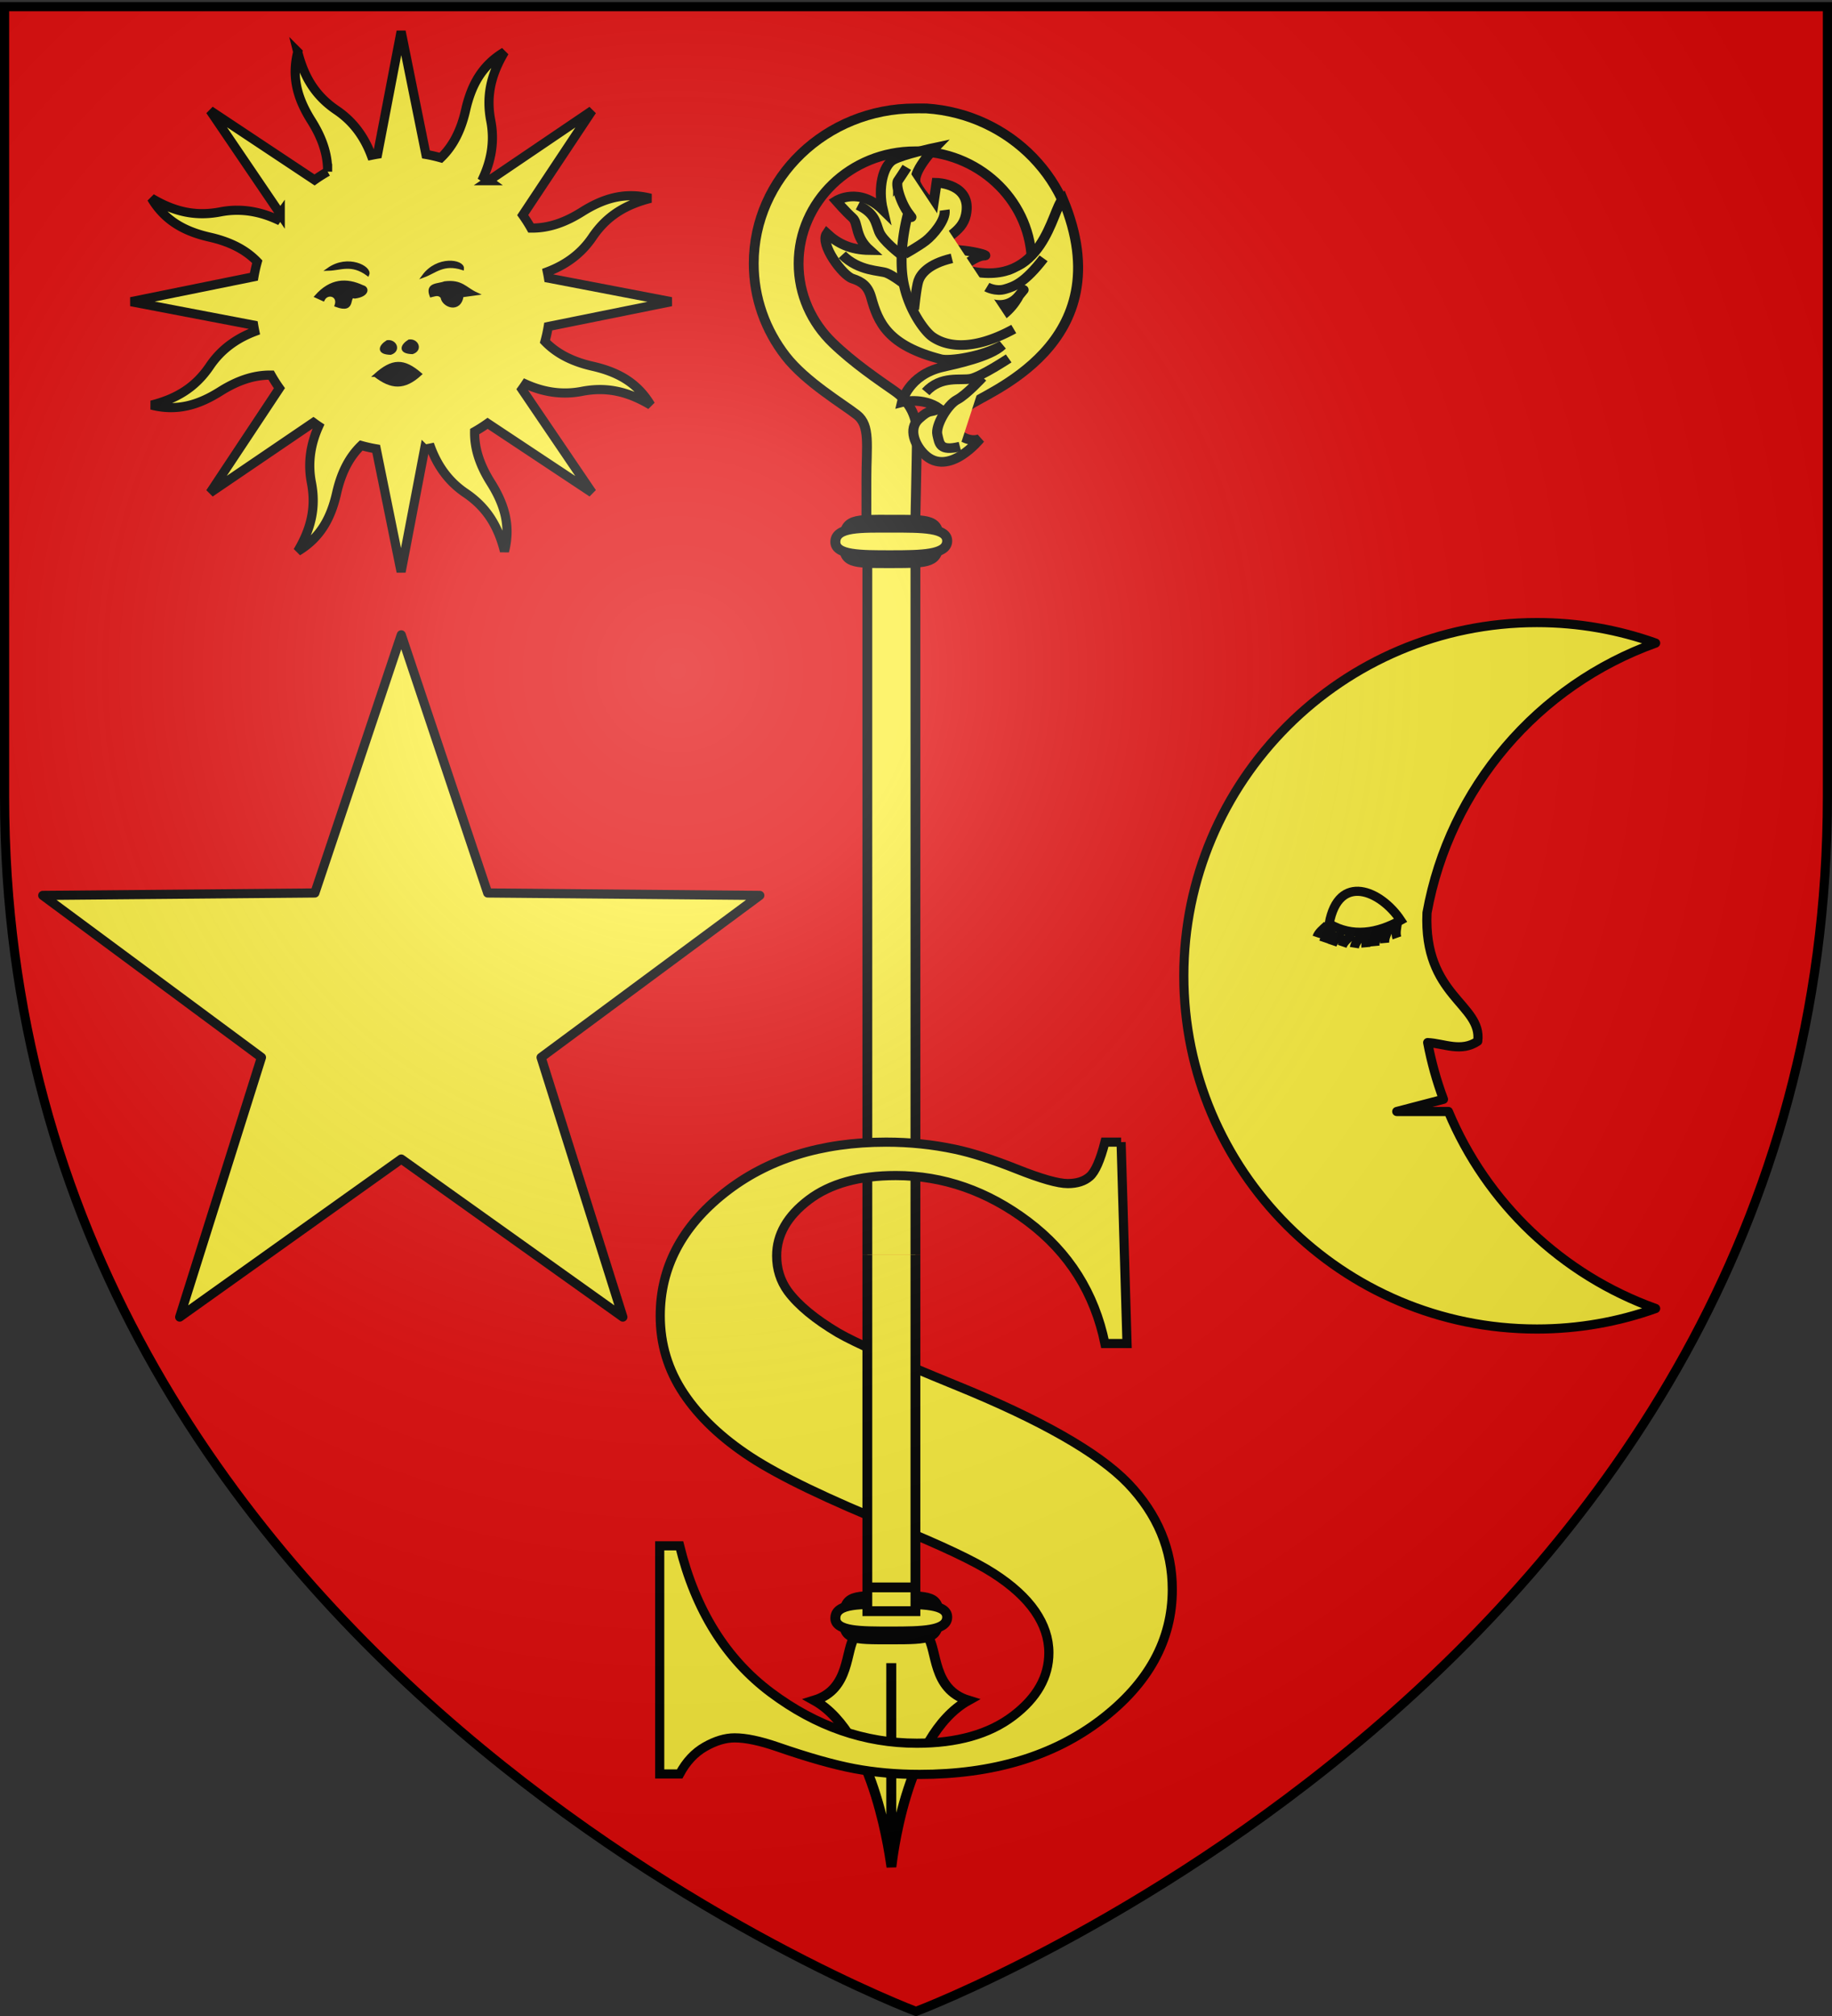
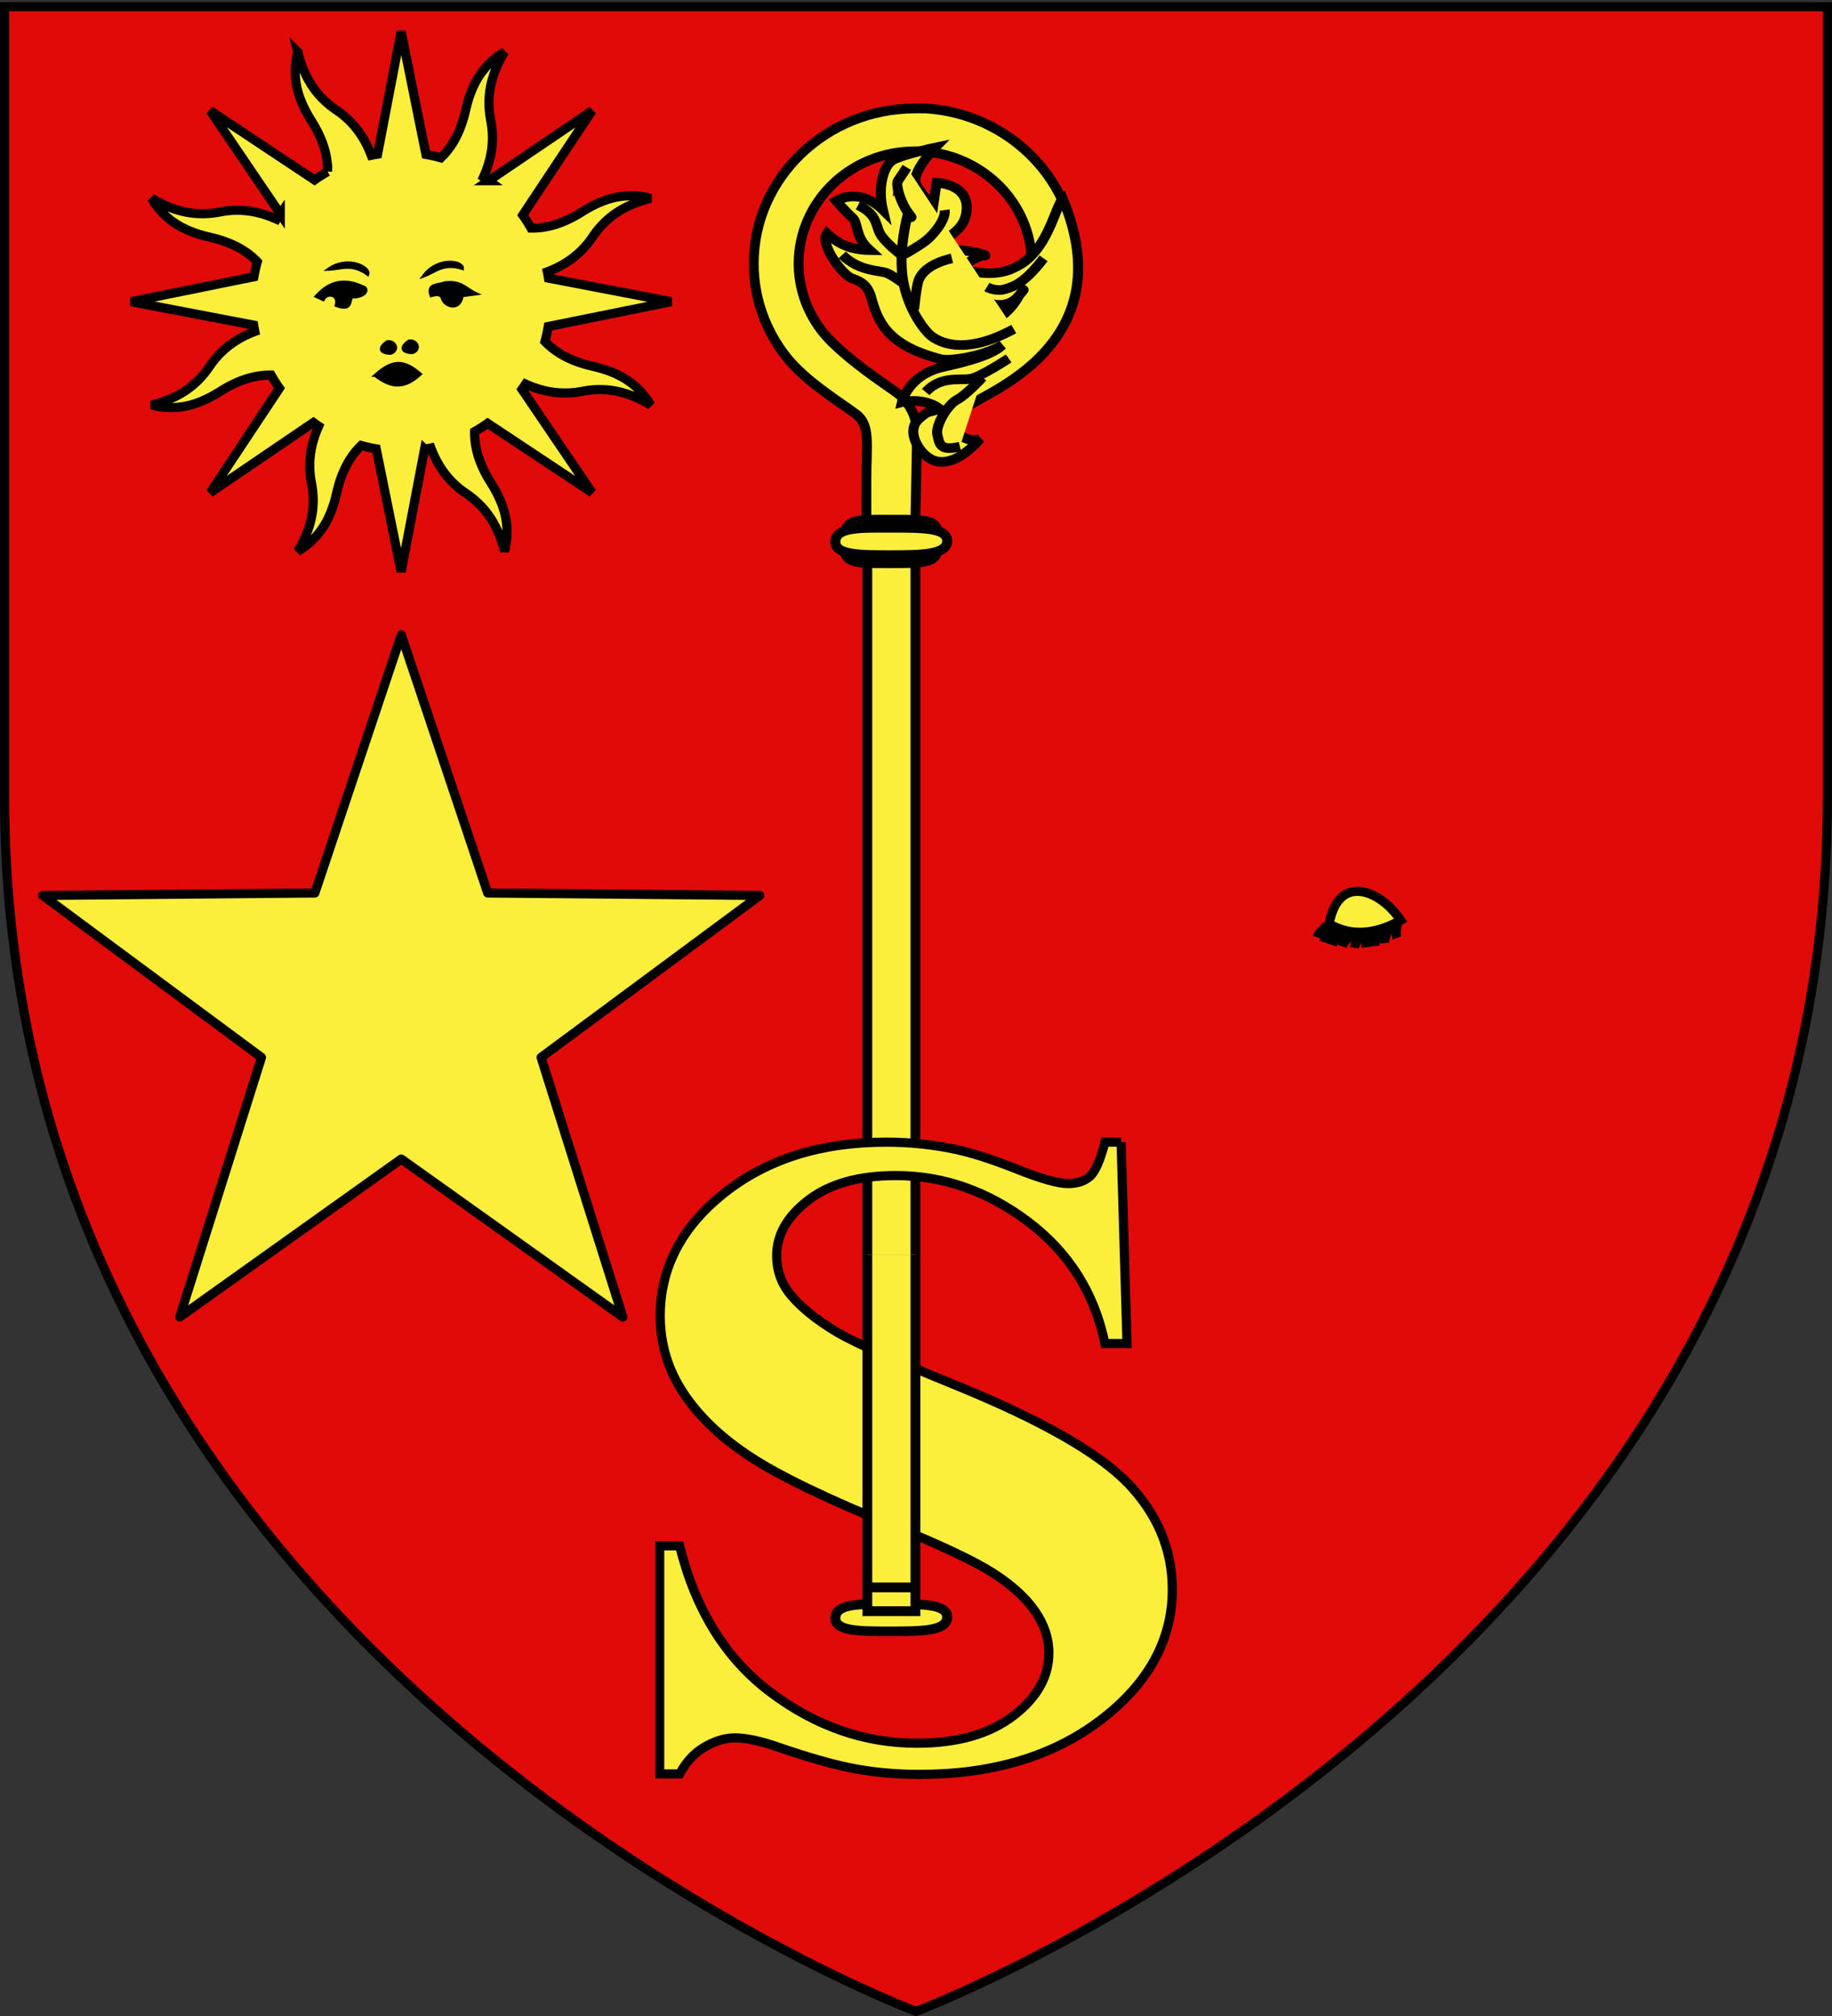
<svg xmlns="http://www.w3.org/2000/svg" xmlns:xlink="http://www.w3.org/1999/xlink" width="600" height="660" version="1.0">
  <rect width="100%" height="100%" fill="#333333" stroke="none" />
  <defs>
    <linearGradient id="b">
      <stop offset="0" style="stop-color:white;stop-opacity:.314" />
      <stop offset=".19" style="stop-color:white;stop-opacity:.251" />
      <stop offset=".6" style="stop-color:#6b6b6b;stop-opacity:.125" />
      <stop offset="1" style="stop-color:black;stop-opacity:.125" />
    </linearGradient>
    <linearGradient id="a">
      <stop offset="0" style="stop-color:#fd0000;stop-opacity:1" />
      <stop offset=".5" style="stop-color:#e77275;stop-opacity:.659" />
      <stop offset="1" style="stop-color:black;stop-opacity:.323" />
    </linearGradient>
    <radialGradient xlink:href="#b" id="c" cx="221.445" cy="226.331" r="300" fx="221.445" fy="226.331" gradientTransform="matrix(1.353 0 0 1.349 -77.63 -85.747)" gradientUnits="userSpaceOnUse" />
  </defs>
  <g style="display:inline">
    <path d="M300 658.5s298.5-112.32 298.5-397.772V2.176H1.5v258.552C1.5 546.18 300 658.5 300 658.5z" style="fill:#e20909;fill-opacity:1;fill-rule:evenodd;stroke:none;stroke-width:1px;stroke-linecap:butt;stroke-linejoin:miter;stroke-opacity:1" />
  </g>
  <g style="display:inline">
    <path d="m-363.655 170.637 28.302 84.509 89.118.802-71.626 53.032 26.776 85.004-72.57-51.733-72.57 51.733 26.776-85.004-71.626-53.032 89.118-.802 28.302-84.509z" style="opacity:1;fill:#fcef3c;fill-opacity:1;fill-rule:nonzero;stroke:#000;stroke-width:3;stroke-linecap:round;stroke-linejoin:round;stroke-miterlimit:4;stroke-dasharray:none;stroke-dashoffset:0;stroke-opacity:1" transform="translate(495.076 37.198)" />
    <g style="display:inline">
      <path d="M105.115 39.11c-2.936 11.483.3 20.935 5.911 29.841 4.34 6.888 7.19 14.227 7.055 22.113a64.27 64.27 0 0 0-5.673 3.604L67.06 64.547l30.444 44.848a65.77 65.77 0 0 0-1.593 2.317c-8.635-3.89-16.74-4.662-24.465-3.167-10.92 2.112-20.19-.175-29.87-5.945 6.043 10.196 15.059 14.589 25.324 16.919 7.954 1.805 15.144 4.973 20.63 10.667a64.934 64.934 0 0 0-1.464 6.518l-53.378 10.824 53.257 10.185c.147.916.323 1.83.51 2.745-8.859 3.351-15.157 8.525-19.564 15.045-6.227 9.215-14.356 14.155-25.28 16.92 11.482 2.936 20.918-.338 29.825-5.95 6.887-4.338 14.226-7.19 22.112-7.054a64.27 64.27 0 0 0 3.604 5.673l-30.105 45.386 44.87-30.498c.75.542 1.508 1.1 2.279 1.609-3.89 8.635-4.646 16.78-3.152 24.503 2.113 10.92-.19 20.152-5.96 29.832 10.196-6.043 14.589-15.059 16.919-25.324 1.805-7.954 4.973-15.144 10.667-20.63 2.15.598 4.31 1.089 6.518 1.464l10.824 53.378 10.185-53.257a64.39 64.39 0 0 0 2.745-.51c3.35 8.862 8.527 15.158 15.045 19.564 9.215 6.227 14.155 14.356 16.92 25.28 2.937-11.482-.338-20.918-5.95-29.825-4.347-6.9-7.166-14.217-7.015-22.128a64.267 64.267 0 0 0 5.634-3.588l45.387 30.105-30.46-44.886a65.77 65.77 0 0 0 1.57-2.263c8.637 3.901 16.775 4.646 24.504 3.152 10.919-2.113 20.151.19 29.832 5.96-6.044-10.196-15.044-14.55-25.31-16.88-7.944-1.804-15.126-5.033-20.607-10.722a64.716 64.716 0 0 0 1.426-6.502l53.394-10.786-53.273-10.223a64.428 64.428 0 0 0-.51-2.745c8.867-3.348 15.157-8.524 19.564-15.045 6.227-9.215 14.372-14.117 25.296-16.882-11.482-2.936-20.934.3-29.84 5.911-6.901 4.348-14.218 7.167-22.129 7.016a64.275 64.275 0 0 0-3.588-5.634l30.121-45.348-44.902 30.422a65.786 65.786 0 0 0-2.263-1.57c3.896-8.634 4.662-16.742 3.167-24.466-2.112-10.92.175-20.19 5.945-29.87-10.196 6.043-14.55 15.043-16.88 25.308-1.808 7.963-5.031 15.176-10.744 20.662-2.135-.593-4.288-1.107-6.48-1.48L150.01 30.188 139.787 83.46c-.916.147-1.83.323-2.745.51-3.35-8.861-8.524-15.157-15.045-19.564-9.215-6.227-14.117-14.372-16.882-25.296z" style="opacity:1;color:#000;fill:#fcef3c;fill-opacity:1;fill-rule:nonzero;stroke:#000;stroke-width:3.977;stroke-linecap:butt;stroke-linejoin:miter;marker:none;marker-start:none;marker-mid:none;marker-end:none;stroke-miterlimit:4;stroke-dasharray:none;stroke-dashoffset:0;stroke-opacity:1;visibility:visible;display:inline;overflow:visible" transform="matrix(.754 0 0 .754 18.262 -12.47)" />
      <path d="M138.694 179.527c7.096 5.48 12.635 5.892 19.689-.57-7.296-6.258-12.083-6.26-19.69.57zM121.784 149.16c1.522-4.594-3.865-6.059-5.612-2.526l-3.086-1.403c6.32-7.14 13.136-7.523 20.203-4.209 2.362.546 2.262 3.753-3.367 4.49-3.662-1.184.48 6.885-8.138 3.648zM118.417 133.446c5.382-.135 10.074-2.918 17.117 2.245 1.252-2.97-8.601-8.255-17.117-2.245zM159.713 136.412c5.062-1.832 8.632-5.957 16.947-3.289.247-3.213-10.772-5.108-16.947 3.289zM167.803 145.512c-1.59-1.783-3.18-.905-4.77-.561-2.003-5.27 3.09-4.46 5.892-5.612 7.389-.903 8.885 2.522 13.75 4.77l-6.174.842c-1.02 7.236-8.383 4.363-8.698.561zM153.492 164.593c3.47-.44 5.24 3.806 1.403 5.05-5.618-.14-4.626-3.04-1.403-5.05zM144.038 164.89c3.469-.44 5.24 3.805 1.403 5.05-5.618-.141-4.626-3.041-1.403-5.05z" style="fill:#000;fill-opacity:1;fill-rule:evenodd;stroke:#000;stroke-width:1.326px;stroke-linecap:butt;stroke-linejoin:miter;stroke-opacity:1" transform="matrix(.754 0 0 .754 18.262 -12.47)" />
    </g>
    <g style="display:inline">
      <g style="stroke:#000;stroke-width:2.554;stroke-miterlimit:4;stroke-dasharray:none;stroke-opacity:1">
-         <path d="M432.25 13c-54.372 0-98.5 44.128-98.5 98.5s44.128 98.5 98.5 98.5c11.622 0 22.77-2.017 33.125-5.719-26.142-9.345-47.177-29.435-57.813-54.937h-14.406l13.031-3.406c-1.901-5.088-3.365-10.37-4.406-15.813 4.66.256 9.309 2.75 13.969-.375 1.322-10.367-15.193-12.534-14.156-35.813 6.306-34.94 31.039-63.514 63.781-75.218C455.02 15.017 443.872 13 432.25 13z" style="opacity:1;color:#000;fill:#fcef3c;fill-opacity:1;fill-rule:nonzero;stroke:#000;stroke-width:2.554;stroke-linecap:butt;stroke-linejoin:round;marker:none;marker-start:none;marker-mid:none;marker-end:none;stroke-miterlimit:4;stroke-dasharray:none;stroke-dashoffset:0;stroke-opacity:1;visibility:visible;display:inline;overflow:visible" transform="matrix(1.174 0 0 1.174 -4.113 188.556)" />
        <path d="M374.3 96.993c6.428 3.853 13.54 2.652 19.946-.975-5.55-8.364-17.327-13.352-19.947.975zM373.763 97.388c-1.27 1.18-2.43 2.058-2.869 3.346" style="fill:#fcef3c;fill-opacity:1;fill-rule:evenodd;stroke:#000;stroke-width:2.554;stroke-linecap:butt;stroke-linejoin:miter;stroke-miterlimit:4;stroke-dasharray:none;stroke-opacity:1" transform="matrix(1.174 0 0 1.174 -4.113 188.556)" />
        <path d="M375.622 98.74c-1.27 1.18-2.429 2.059-2.868 3.346M377.988 99.585c-1.27 1.18-2.429 2.059-2.868 3.346M380.791 99.939c-1.27 1.18-2.429 2.059-2.868 3.346M383.605 99.876c-1.055 1.376-2.052 2.435-2.27 3.778M385.8 99.315c-.677 1.595-1.377 2.87-1.253 4.225M388.335 98.977c-.677 1.595-1.377 2.87-1.252 4.225M391.04 98.132c-.678 1.595-1.378 2.87-1.253 4.225M393.372 96.52c-.263 1.713-.626 3.122-.17 4.404" style="fill:#fcef3c;fill-opacity:1;fill-rule:evenodd;stroke:#000;stroke-width:2.554;stroke-linecap:butt;stroke-linejoin:miter;stroke-miterlimit:4;stroke-dasharray:none;stroke-opacity:1;display:inline" transform="matrix(1.174 0 0 1.174 -4.113 188.556)" />
      </g>
    </g>
    <g style="fill:#fcef3c;fill-opacity:1;stroke:#000;stroke-width:1.24;stroke-miterlimit:4;stroke-dasharray:none;stroke-opacity:1">
-       <path d="M-79.372 202.367c-1.264 1.805-.55 6.869-5.063 8.312 7.909 4.566 9.498 21.244 9.532 21.407.043-.164 1.908-16.987 9.562-21.407-4.512-1.443-3.8-6.507-5.062-8.312-.195-4.094-3.723-3.406-4.844-3.406-1.121 0-4.125-.197-4.125 3.406zM-74.888 229.222v-23.347" style="fill:#fcef3c;fill-opacity:1;fill-rule:evenodd;stroke:#000;stroke-width:1.24;stroke-linecap:butt;stroke-linejoin:miter;stroke-miterlimit:4;stroke-dasharray:none;stroke-opacity:1" transform="matrix(-2.641 0 0 2.539 94.125 21.762)" />
-     </g>
+       </g>
    <path d="M299.813 410.844V179.28h-15.75v231.563" style="fill:#fcef3c;fill-opacity:1;fill-rule:nonzero;stroke:#000;stroke-width:3.211;stroke-miterlimit:4;stroke-dasharray:none;stroke-opacity:1" />
    <g style="fill:#fcef3c;fill-opacity:1;stroke:#000;stroke-width:1.24;stroke-miterlimit:4;stroke-dasharray:none;stroke-opacity:1">
-       <path d="M-68.385 59.244c.065 2.852-.92 2.815-5.883 2.815-4.88 0-5.81-.108-5.883-2.815-.077-2.856 1.011-2.815 5.883-2.815 4.601 0 5.816-.185 5.883 2.815z" style="fill:#fcef3c;fill-opacity:1;fill-rule:nonzero;stroke:#000;stroke-width:1.24;stroke-miterlimit:4;stroke-dasharray:none;stroke-opacity:1" transform="matrix(-2.641 0 0 2.539 95.762 379.183)" />
      <path d="M-67.335 59.244c.076 1.782-3.106 1.76-6.933 1.76s-6.847-.068-6.932-1.76c-.09-1.785 3.105-1.76 6.932-1.76 3.827 0 6.853-.116 6.933 1.76z" style="fill:#fcef3c;fill-opacity:1;fill-rule:nonzero;stroke:#000;stroke-width:1.24;stroke-miterlimit:4;stroke-dasharray:none;stroke-opacity:1" transform="matrix(-2.641 0 0 2.539 95.762 379.183)" />
    </g>
    <path d="m367.17 373.915 1.942 65.934h-7.237c-3.413-16.532-11.799-29.83-25.156-39.896-13.358-10.065-27.804-15.098-43.339-15.098-12.004 0-21.508 2.65-28.51 7.95-7.002 5.3-10.504 11.403-10.504 18.307 0 4.376 1.236 8.266 3.708 11.67 3.412 4.57 8.885 9.093 16.417 13.566 5.531 3.21 18.3 8.898 38.308 17.067 28.01 11.378 46.898 22.124 56.667 32.237 9.65 10.114 14.475 21.687 14.475 34.718 0 16.532-7.797 30.755-23.39 42.667-15.594 11.913-35.395 17.87-59.404 17.87-7.532 0-14.652-.632-21.36-1.897-6.708-1.264-15.123-3.646-25.244-7.147-5.65-1.945-10.298-2.918-13.946-2.918-3.06 0-6.297.973-9.71 2.918-3.412 1.945-6.178 4.91-8.297 8.898h-6.531v-74.686h6.531c5.179 21.005 15.153 37.027 29.923 48.064 14.77 11.038 30.687 16.557 47.752 16.557 13.18 0 23.684-2.966 31.51-8.899 7.827-5.932 11.74-12.836 11.74-20.713 0-4.668-1.5-9.19-4.501-13.566-3.001-4.376-7.562-8.534-13.682-12.472-6.12-3.939-16.947-9.069-32.482-15.39-21.772-8.85-37.425-16.386-46.957-22.61-9.533-6.224-16.86-13.177-21.979-20.86-5.119-7.682-7.679-16.143-7.679-25.381 0-15.754 7.003-29.174 21.008-40.26 14.005-11.087 31.658-16.63 52.96-16.63 7.767 0 15.299.778 22.596 2.334 5.53 1.167 12.269 3.33 20.213 6.491 7.943 3.16 13.504 4.741 16.682 4.74 3.06.001 5.472-.777 7.238-2.333 1.765-1.556 3.413-5.3 4.943-11.232h5.296z" style="font-size:144px;font-style:normal;font-weight:700;text-align:center;writing-mode:lr-tb;text-anchor:middle;fill:#fcef3c;fill-opacity:1;stroke:#000;stroke-width:3;stroke-linecap:butt;stroke-linejoin:miter;stroke-miterlimit:4;stroke-dasharray:none;stroke-opacity:1;font-family:Times New Roman" />
    <path d="M303.404 35.499c27.438 1.823 49.114 23.932 49.114 50.784 0 4.382-.564 8.642-1.651 12.696h-15.27c1.5-3.934 2.31-8.26 2.31-12.696 0-19.648-16.064-35.755-36.237-36.74-.65-.031-1.322 0-1.98 0-21.086 0-38.137 16.458-38.137 36.74 0 10.141 4.263 19.326 11.161 25.976 6.899 6.65 15.08 12.16 20.301 15.805 5.271 3.68 7.331 8.768 7.307 14.045-.025 5.277-.715 37.174-.715 37.174h-15.849v-22.298c0-11.149 1.34-17.669-3.099-21.152-4.583-3.597-16.814-10.822-23.366-19.272-6.552-8.451-10.433-18.927-10.433-30.278 0-28.044 23.675-50.784 52.83-50.784.796 0 1.604-.034 2.393 0 .22.009.442-.012.66 0 .217.011.445-.015.66 0z" style="fill:#fcef3c;fill-opacity:1;fill-rule:nonzero;stroke:#000;stroke-width:3.211;stroke-miterlimit:4;stroke-dasharray:none;stroke-opacity:1" />
    <g style="fill:#fcef3c;fill-opacity:1;stroke:#000;stroke-width:1.24;stroke-miterlimit:4;stroke-dasharray:none;stroke-opacity:1">
      <path d="M-84.22 41.896c1.835 1.65 2.02 3.131.74 3.918-1.28.786-2.22.278-2.22.278s3.873 5.04 6.894 2.02c1.126-1.127 2.098-3.27.678-4.597-1.419-1.326-1.268-.684-2.545-1.31 2.063-1.53 4.658-.834 4.658-.834s-.765-3.483-5.014-4.514c-1.53-.37-5.956-1.312-7.424-2.827 2.413 1.463 6.522 2.096 7.61 1.804 6.611-1.771 7.788-4.75 8.652-7.975.39-1.451 1.126-2.02 2.33-2.422 1.202-.4 4.084-4.425 3.159-5.813-1.377 1.32-2.958 2.116-5.304 2.146 1.895-1.774 1.348-3.455 2.135-4.18.787-.725 2.014-2.179 2.014-2.179s-2.822-1.861-5.784 1.166c.648-2.838-.047-5.7-1.266-6.425-1.218-.725-5.213-1.603-5.213-1.603s3.039 3.254 2.345 4.72c-.694 1.465-2.106 2.81-2.106 2.81l-.424-2.996s-4.472.096-3.64 4.155c.5 2.434 2.934 2.786 3.982 4.909-2.02-1.126-7.365.352-6.24.336 1.127-.015 3.308 1.953 4.804 2.894 1.496.94 1.115 3.337.005 4.478-1.11 1.142-3.043 2.293-5.557 1.229-2.514-1.064-3.563-3.44-3.563-3.44s-1.343-1.711 0 0c1.342 1.713 3.424 1.327 4.565.432 1.141-.895 1.873-2.158 1.694-3.66-9.363 2.254-10.336-7.888-11.71-9.234-7.58 18.898 9.91 25.064 11.745 26.714z" style="fill:#fcef3c;fill-opacity:1;fill-rule:evenodd;stroke:#000;stroke-width:1.24;stroke-linecap:butt;stroke-linejoin:miter;stroke-miterlimit:4;stroke-dasharray:none;stroke-opacity:1" transform="matrix(-2.641 0 0 2.539 94.648 26.611)" />
      <g style="fill:#fcef3c;fill-opacity:1;stroke:#000;stroke-width:1.24;stroke-miterlimit:4;stroke-dasharray:none;stroke-opacity:1">
        <path d="M-89.88 31.945c6.047 3.43 9.115 1.715 10.107.993.993-.722 3.249-3.88 3.7-7.851.451-3.97-.722-8.122-.722-8.122s-.902 1.264 0 0c.903-1.263 1.625-3.61 1.264-4.15a80.407 80.407 0 0 1-1.083-1.715" style="fill:#fcef3c;fill-opacity:1;fill-rule:evenodd;stroke:#000;stroke-width:1.24;stroke-linecap:butt;stroke-linejoin:miter;stroke-miterlimit:4;stroke-dasharray:none;stroke-opacity:1" transform="matrix(-2.641 0 0 2.539 94.648 26.611)" />
        <path d="M-81.307 16.604c-.18 1.264 1.444 3.249 2.347 3.971.902.722 2.616 1.715 2.616 1.715M-70.568 15.973c-2.166 1.083-2.166 2.256-2.617 3.429-.451 1.173-2.617 2.888-2.617 2.888M-68.61 22.38c-2.093 2.166-4.662 1.985-5.518 2.346-.856.361-2.188 1.444-2.188 1.444M-82.21 22.831c2.979.722 3.881 2.076 4.152 2.888.27.812.541 3.7.541 3.7M-93.58 22.831c2.347 3.158 3.61 3.61 4.783 3.97 1.173.362 2.256-.27 2.256-.27M-78.96 40.067c-1.896-2.166-4.332-1.444-5.595-1.715-1.264-.27-4.693-2.617-4.693-2.617M-83.202 47.106c2.527.631 2.527-.361 2.798-1.534.27-1.174-1.264-3.88-2.437-4.512-1.173-.632-3.158-2.888-3.158-2.888" style="fill:#fcef3c;fill-opacity:1;fill-rule:evenodd;stroke:#000;stroke-width:1.24;stroke-linecap:butt;stroke-linejoin:miter;stroke-miterlimit:4;stroke-dasharray:none;stroke-opacity:1" transform="matrix(-2.641 0 0 2.539 94.648 26.611)" />
      </g>
    </g>
    <path d="M299.813 519.688h-15.75v7.78h15.75v-7.78zM284.063 410.844v108.844h15.75V410.844" style="fill:#fcef3c;fill-opacity:1;fill-rule:nonzero;stroke:#000;stroke-width:3.211;stroke-miterlimit:4;stroke-dasharray:none;stroke-opacity:1" />
    <g style="fill:#fcef3c;fill-opacity:1;stroke:#000;stroke-width:1.24;stroke-miterlimit:4;stroke-dasharray:none;stroke-opacity:1">
      <path d="M-68.385 59.244c.065 2.852-.92 2.815-5.883 2.815-4.88 0-5.81-.108-5.883-2.815-.077-2.856 1.011-2.815 5.883-2.815 4.601 0 5.816-.185 5.883 2.815z" style="fill:#fcef3c;fill-opacity:1;fill-rule:nonzero;stroke:#000;stroke-width:1.24;stroke-miterlimit:4;stroke-dasharray:none;stroke-opacity:1" transform="matrix(-2.641 0 0 2.539 95.762 26.84)" />
      <path d="M-67.335 59.244c.076 1.782-3.106 1.76-6.933 1.76s-6.847-.068-6.932-1.76c-.09-1.785 3.105-1.76 6.932-1.76 3.827 0 6.853-.116 6.933 1.76z" style="fill:#fcef3c;fill-opacity:1;fill-rule:nonzero;stroke:#000;stroke-width:1.24;stroke-miterlimit:4;stroke-dasharray:none;stroke-opacity:1" transform="matrix(-2.641 0 0 2.539 95.762 26.84)" />
    </g>
  </g>
  <g style="display:inline">
-     <path d="M300 658.5s298.5-112.32 298.5-397.772V2.176H1.5v258.552C1.5 546.18 300 658.5 300 658.5z" style="opacity:1;fill:url(#c);fill-opacity:1;fill-rule:evenodd;stroke:none;stroke-width:1px;stroke-linecap:butt;stroke-linejoin:miter;stroke-opacity:1" />
-   </g>
+     </g>
  <path d="M300 658.5S1.5 546.18 1.5 260.728V2.176h597v258.552C598.5 546.18 300 658.5 300 658.5z" style="opacity:1;fill:none;fill-opacity:1;fill-rule:evenodd;stroke:#000;stroke-width:3;stroke-linecap:butt;stroke-linejoin:miter;stroke-miterlimit:4;stroke-dasharray:none;stroke-opacity:1" />
</svg>